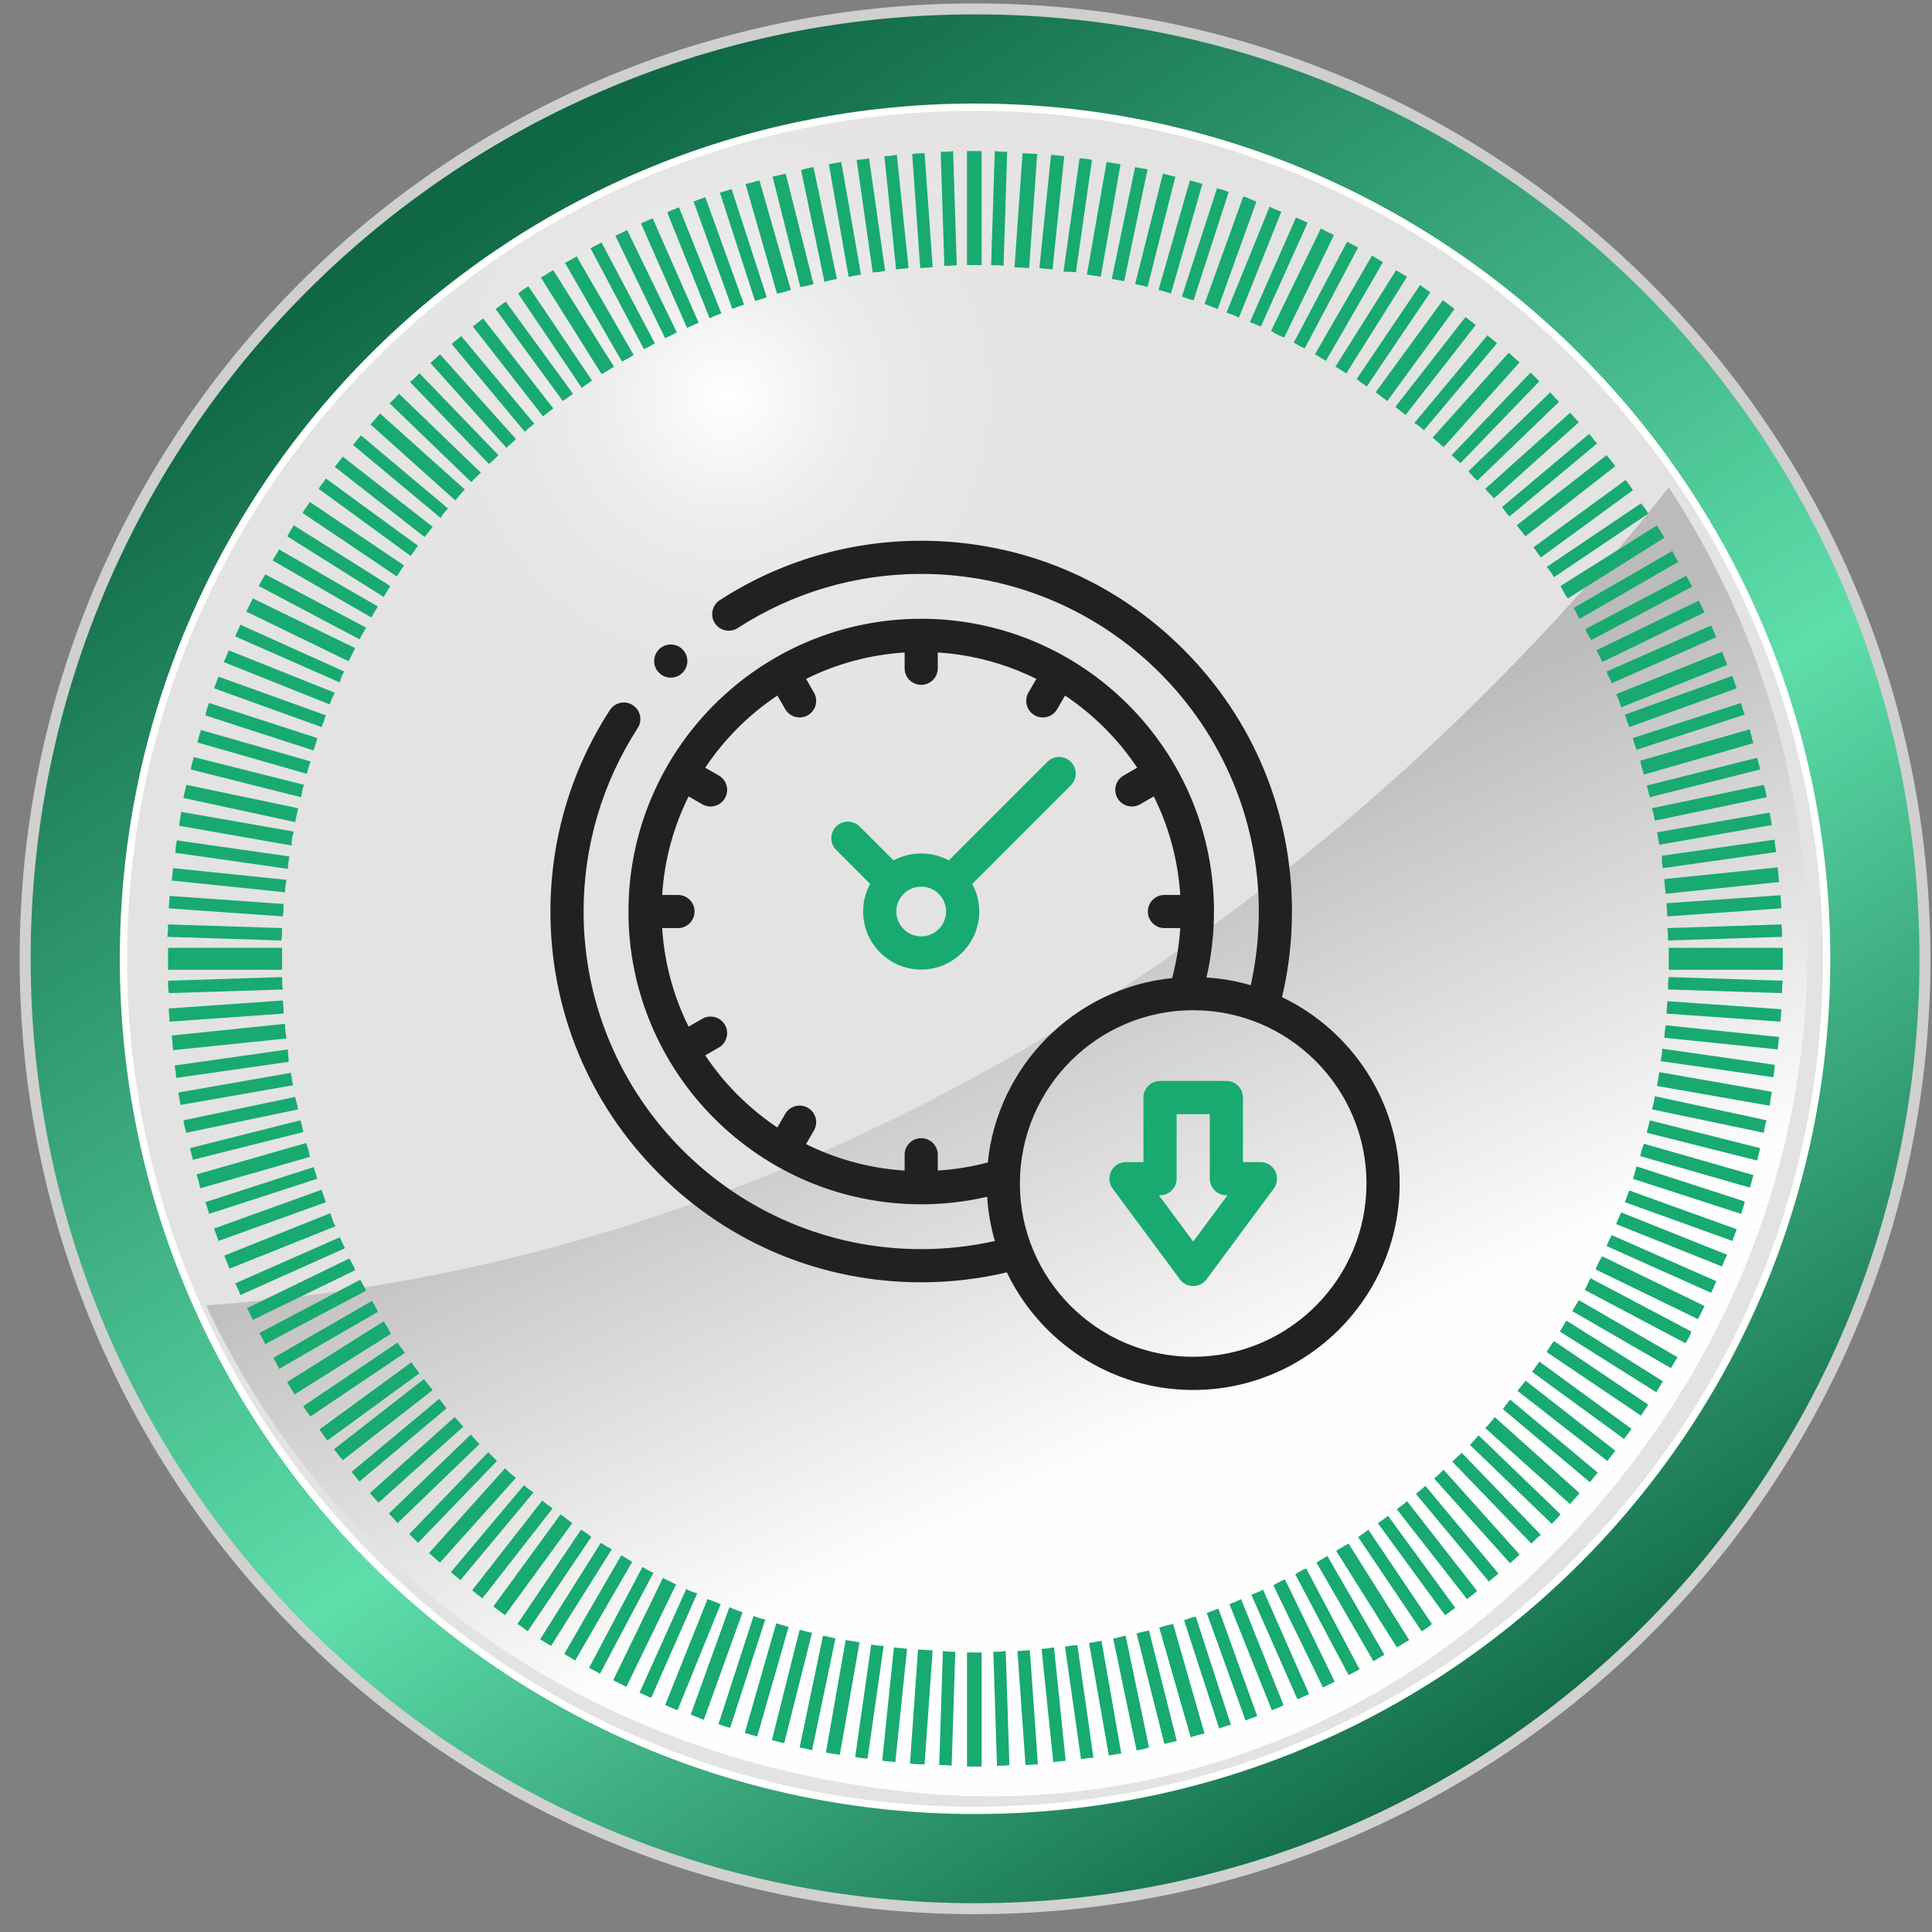
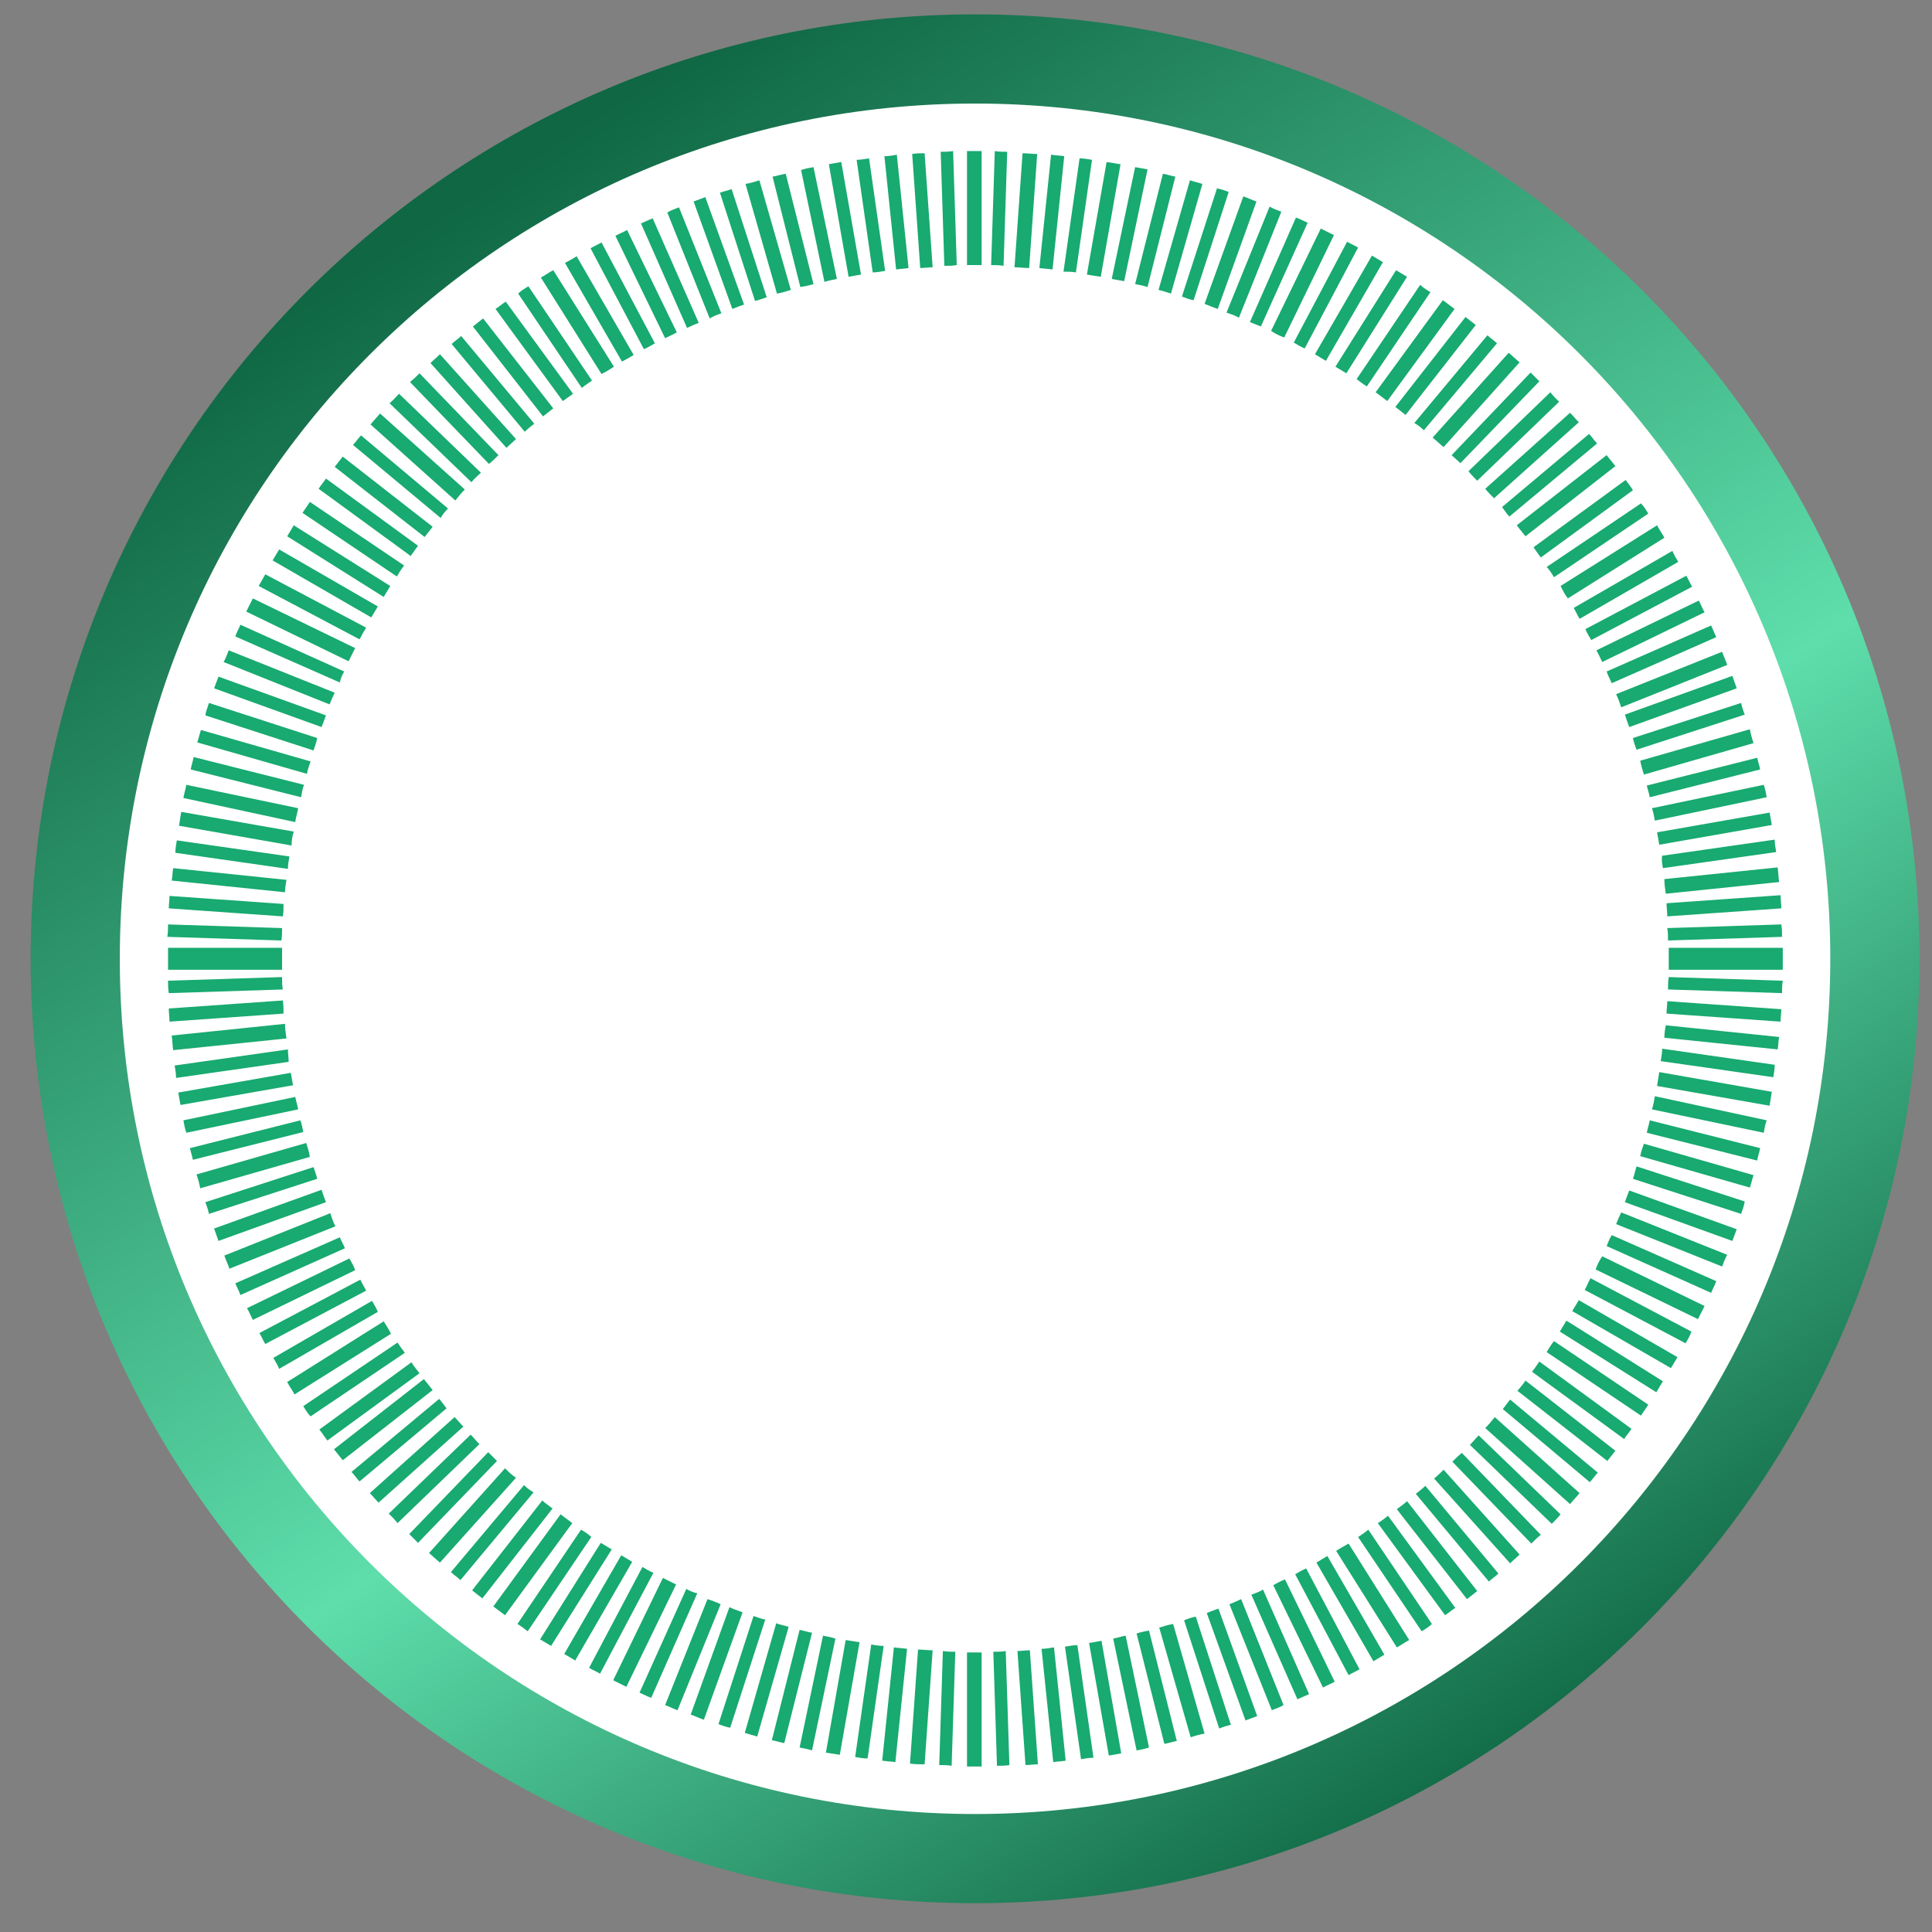
<svg xmlns="http://www.w3.org/2000/svg" width="91" height="91" viewBox="0 0 91 91" fill="none">
  <rect x="0" y="0" width="91" height="91" fill="#808080" stroke="none" />
-   <path d="M45.926 90.16C70.779 90.16 90.926 70.013 90.926 45.16C90.926 20.307 70.779 0.16 45.926 0.16C21.073 0.16 0.926 20.307 0.926 45.16C0.926 70.013 21.073 90.16 45.926 90.16Z" fill="url(#paint0_linear_4968_1025)" />
  <path d="M45.927 89.644C70.495 89.644 90.41 69.728 90.41 45.16C90.41 20.593 70.495 0.677 45.927 0.677C21.359 0.677 1.443 20.593 1.443 45.16C1.443 69.728 21.359 89.644 45.927 89.644Z" fill="url(#paint1_linear_4968_1025)" />
  <path d="M45.926 85.443C68.173 85.443 86.209 67.407 86.209 45.16C86.209 22.912 68.173 4.877 45.926 4.877C23.678 4.877 5.643 22.912 5.643 45.16C5.643 67.407 23.678 85.443 45.926 85.443Z" fill="white" />
-   <path d="M45.925 85.099C67.983 85.099 85.864 67.217 85.864 45.16C85.864 23.102 67.983 5.221 45.925 5.221C23.867 5.221 5.986 23.102 5.986 45.16C5.986 67.217 23.867 85.099 45.925 85.099Z" fill="url(#paint2_radial_4968_1025)" />
-   <path d="M78.601 22.953C67.343 37.276 43.517 59.173 9.707 61.48C15.285 73.393 26.853 82.723 42.863 84.41C52.986 85.478 63.074 82.207 70.717 75.493C87.656 60.654 88.827 38.515 78.601 22.953Z" fill="url(#paint3_linear_4968_1025)" />
  <g style="mix-blend-mode:plus-lighter">
    <path d="M32.911 15.206L30.742 10.283C30.57 10.351 30.364 10.455 30.192 10.524L32.361 15.447C32.567 15.344 32.739 15.275 32.911 15.206ZM31.879 15.654L29.537 10.833C29.365 10.937 29.159 11.006 28.986 11.109L31.328 15.929C31.534 15.826 31.706 15.757 31.879 15.654ZM35.046 14.345L33.221 9.284C33.049 9.353 32.843 9.422 32.67 9.491L34.495 14.552C34.667 14.483 34.84 14.414 35.046 14.345ZM25.165 19.957L21.722 15.826C21.584 15.963 21.412 16.067 21.274 16.204L24.717 20.336C24.855 20.198 25.027 20.061 25.165 19.957ZM30.846 16.17L28.332 11.419C28.16 11.522 27.988 11.591 27.816 11.694L30.329 16.445C30.501 16.377 30.674 16.273 30.846 16.17ZM33.979 14.758L31.982 9.766C31.81 9.835 31.603 9.904 31.431 10.007L33.428 14.999C33.6 14.896 33.772 14.827 33.979 14.758ZM26.989 18.546L23.822 14.208C23.65 14.311 23.512 14.449 23.34 14.552L26.508 18.89C26.645 18.787 26.817 18.683 26.989 18.546ZM26.06 19.234L22.755 14.999C22.582 15.137 22.445 15.241 22.273 15.378L25.578 19.613C25.75 19.475 25.888 19.372 26.06 19.234ZM27.885 17.926L24.889 13.485C24.717 13.588 24.545 13.691 24.407 13.829L27.403 18.27C27.575 18.133 27.747 18.029 27.885 17.926ZM29.847 16.721L27.162 12.073C26.989 12.176 26.817 12.28 26.611 12.383L29.296 17.031C29.503 16.927 29.675 16.824 29.847 16.721ZM28.918 17.272L26.06 12.727C25.853 12.83 25.681 12.968 25.475 13.071L28.332 17.616C28.539 17.513 28.711 17.41 28.918 17.272ZM36.114 14.001L34.461 8.905C34.289 8.974 34.082 9.009 33.91 9.078L35.563 14.173C35.735 14.139 35.907 14.07 36.114 14.001ZM44.308 7.149L44.48 12.521C44.687 12.521 44.859 12.521 45.065 12.486L44.893 7.115C44.687 7.149 44.48 7.149 44.308 7.149ZM42.965 7.253L43.344 12.624C43.55 12.624 43.757 12.589 43.929 12.589L43.55 7.218C43.378 7.218 43.172 7.218 42.965 7.253ZM47.441 7.149C47.234 7.149 47.062 7.149 46.856 7.115L46.684 12.486C46.89 12.486 47.062 12.486 47.269 12.521L47.441 7.149ZM41.657 7.356L42.208 12.693C42.414 12.658 42.621 12.658 42.793 12.624L42.242 7.287C42.07 7.322 41.863 7.356 41.657 7.356ZM45.547 7.115V12.486C45.892 12.486 45.788 12.486 45.892 12.486C45.995 12.486 46.236 12.486 46.236 12.486V7.115C46.236 7.115 45.995 7.115 45.892 7.115C45.788 7.115 45.892 7.115 45.547 7.115ZM37.25 13.657L35.769 8.492C35.563 8.561 35.322 8.63 35.115 8.664L36.596 13.829C36.802 13.794 37.043 13.726 37.25 13.657ZM39.419 13.14L38.317 7.872C38.11 7.907 37.938 7.941 37.732 8.01L38.833 13.278C39.04 13.209 39.247 13.175 39.419 13.14ZM38.317 13.381L37.009 8.182C36.802 8.217 36.596 8.286 36.389 8.32L37.697 13.519C37.904 13.485 38.11 13.45 38.317 13.381ZM41.691 12.761L40.934 7.459C40.727 7.494 40.52 7.528 40.348 7.528L41.106 12.83C41.278 12.83 41.485 12.796 41.691 12.761ZM40.555 12.934L39.625 7.631C39.419 7.666 39.212 7.7 39.04 7.735L39.97 13.037C40.142 13.002 40.348 12.968 40.555 12.934ZM13.837 39.169L8.535 38.24C8.501 38.446 8.466 38.687 8.432 38.894L13.734 39.824C13.734 39.583 13.768 39.376 13.837 39.169ZM15.352 33.695L10.291 31.87C10.222 32.042 10.153 32.249 10.084 32.421L15.146 34.246C15.214 34.074 15.283 33.901 15.352 33.695ZM14.939 34.762L9.843 33.11C9.775 33.316 9.706 33.488 9.671 33.695L14.767 35.348C14.836 35.141 14.905 34.969 14.939 34.762ZM24.304 20.68L20.723 16.686C20.585 16.824 20.413 16.962 20.276 17.1L23.856 21.094C23.994 20.956 24.166 20.818 24.304 20.68ZM15.765 32.628L10.773 30.631C10.704 30.803 10.635 31.009 10.532 31.182L15.524 33.178C15.593 33.006 15.662 32.834 15.765 32.628ZM14.629 35.864L9.465 34.383C9.396 34.59 9.361 34.762 9.292 34.969L14.457 36.449C14.491 36.243 14.56 36.071 14.629 35.864ZM13.631 40.34L8.328 39.583C8.294 39.789 8.26 39.961 8.26 40.168L13.562 40.925C13.562 40.719 13.596 40.547 13.631 40.34ZM14.319 36.966L9.12 35.657C9.086 35.864 9.017 36.036 8.983 36.243L14.182 37.551C14.216 37.344 14.25 37.138 14.319 36.966ZM16.729 30.527L11.909 28.186C11.806 28.393 11.703 28.599 11.599 28.806L16.419 31.147C16.523 30.941 16.626 30.734 16.729 30.527ZM13.493 41.442L8.156 40.891C8.122 41.097 8.122 41.304 8.087 41.476L13.424 42.027C13.424 41.855 13.459 41.648 13.493 41.442ZM48.853 7.253C48.611 7.253 48.405 7.218 48.164 7.218L47.785 12.589C48.026 12.589 48.233 12.624 48.474 12.624L48.853 7.253ZM14.044 38.068L8.776 36.966C8.742 37.172 8.673 37.379 8.638 37.586L13.906 38.722C13.941 38.481 14.009 38.274 14.044 38.068ZM13.355 42.578L7.984 42.199C7.984 42.406 7.95 42.612 7.95 42.785L13.321 43.163C13.355 42.991 13.355 42.785 13.355 42.578ZM17.246 29.563L12.495 27.05C12.391 27.222 12.288 27.429 12.185 27.601L16.936 30.114C17.039 29.908 17.143 29.735 17.246 29.563ZM20.379 24.812L16.144 21.507C16.006 21.679 15.903 21.817 15.765 21.989L20 25.294C20.138 25.122 20.241 24.984 20.379 24.812ZM21.102 23.951L17.005 20.508C16.867 20.646 16.764 20.818 16.626 20.956L20.758 24.399C20.826 24.261 20.964 24.089 21.102 23.951ZM22.651 22.264L18.795 18.546C18.657 18.683 18.52 18.856 18.348 18.993L22.204 22.712C22.341 22.54 22.514 22.402 22.651 22.264ZM23.478 21.438L19.759 17.582C19.622 17.719 19.484 17.857 19.312 17.995L23.03 21.851C23.168 21.748 23.305 21.61 23.478 21.438ZM21.894 23.056L17.9 19.475C17.762 19.648 17.59 19.82 17.452 19.992L21.446 23.573C21.584 23.4 21.722 23.228 21.894 23.056ZM17.797 28.565L13.149 25.879C13.045 26.052 12.942 26.224 12.839 26.396L17.487 29.081C17.59 28.909 17.693 28.737 17.797 28.565ZM18.382 27.601L13.837 24.743C13.734 24.915 13.631 25.087 13.527 25.26L18.072 28.117C18.175 27.945 18.279 27.773 18.382 27.601ZM19.69 25.707L15.352 22.54C15.249 22.712 15.111 22.849 15.008 23.022L19.346 26.189C19.449 26.052 19.553 25.879 19.69 25.707ZM19.036 26.637L14.595 23.641C14.491 23.814 14.354 23.986 14.25 24.158L18.692 27.153C18.795 26.981 18.898 26.809 19.036 26.637ZM16.213 31.629L11.324 29.426C11.255 29.598 11.152 29.77 11.083 29.977L16.006 32.146C16.041 31.973 16.11 31.801 16.213 31.629ZM74.951 30.149L79.702 27.635C79.599 27.463 79.53 27.291 79.426 27.119L74.675 29.632C74.744 29.804 74.847 29.977 74.951 30.149ZM75.467 31.182L80.287 28.84C80.184 28.668 80.115 28.462 80.012 28.289L75.192 30.631C75.295 30.803 75.364 30.975 75.467 31.182ZM75.915 32.18L80.838 30.011C80.769 29.839 80.666 29.632 80.597 29.46L75.674 31.629C75.742 31.836 75.846 32.008 75.915 32.18ZM76.362 33.316L81.355 31.319C81.286 31.113 81.182 30.906 81.114 30.7L76.121 32.697C76.224 32.903 76.293 33.11 76.362 33.316ZM77.085 35.313L82.181 33.66C82.112 33.488 82.043 33.282 82.009 33.11L76.913 34.762C76.947 34.934 77.016 35.141 77.085 35.313ZM76.741 34.246L81.802 32.421C81.733 32.215 81.664 32.042 81.596 31.836L76.534 33.66C76.603 33.867 76.672 34.074 76.741 34.246ZM71.852 25.26L76.087 21.954C75.949 21.782 75.811 21.61 75.674 21.438L71.439 24.743C71.576 24.915 71.714 25.087 71.852 25.26ZM71.094 24.33L75.226 20.887C75.088 20.749 74.985 20.577 74.847 20.439L70.75 23.882C70.853 24.02 70.957 24.192 71.094 24.33ZM72.575 26.258L76.913 23.09C76.81 22.918 76.672 22.746 76.569 22.608L72.231 25.776C72.334 25.914 72.437 26.086 72.575 26.258ZM73.195 27.188L77.636 24.192C77.533 24.02 77.429 23.848 77.292 23.71L72.85 26.706C72.988 26.843 73.091 27.015 73.195 27.188ZM73.849 28.186L78.394 25.328C78.29 25.122 78.153 24.95 78.049 24.743L73.504 27.601C73.608 27.807 73.711 28.014 73.849 28.186ZM74.4 29.15L79.048 26.465C78.944 26.293 78.841 26.12 78.772 25.948L74.124 28.634C74.228 28.806 74.296 28.978 74.4 29.15ZM78.566 44.299L83.937 44.127C83.937 43.921 83.937 43.748 83.902 43.542L78.531 43.714C78.566 43.886 78.566 44.093 78.566 44.299ZM78.531 43.163L83.902 42.785C83.902 42.578 83.868 42.371 83.868 42.165L78.497 42.544C78.497 42.75 78.531 42.957 78.531 43.163ZM83.971 44.644H78.6C78.6 44.988 78.6 45.057 78.6 45.16C78.6 45.263 78.6 45.332 78.6 45.677H83.971C83.971 45.332 83.971 45.263 83.971 45.16C83.971 45.022 83.971 44.988 83.971 44.644ZM13.286 45.16C13.286 45.057 13.286 44.988 13.286 44.644H7.915C7.915 44.988 7.915 45.057 7.915 45.16C7.915 45.263 7.915 45.332 7.915 45.677H13.286C13.286 45.332 13.286 45.263 13.286 45.16ZM78.462 42.096L83.799 41.545C83.765 41.304 83.765 41.097 83.73 40.856L78.394 41.407C78.394 41.648 78.428 41.855 78.462 42.096ZM78.325 40.891L83.661 40.133C83.627 39.927 83.592 39.755 83.592 39.548L78.29 40.306C78.256 40.512 78.29 40.684 78.325 40.891ZM77.705 37.551L82.904 36.243C82.869 36.036 82.8 35.864 82.766 35.692L77.567 37C77.602 37.172 77.671 37.344 77.705 37.551ZM77.946 38.653L83.214 37.551C83.179 37.344 83.145 37.172 83.076 36.966L77.808 38.068C77.877 38.274 77.912 38.446 77.946 38.653ZM77.43 36.484L82.594 35.003C82.525 34.797 82.456 34.556 82.422 34.349L77.257 35.83C77.292 36.036 77.361 36.243 77.43 36.484ZM78.153 39.789L83.455 38.859C83.42 38.653 83.386 38.481 83.351 38.274L78.049 39.204C78.084 39.376 78.118 39.583 78.153 39.789ZM56.221 14.139L57.873 9.043C57.701 8.974 57.495 8.905 57.322 8.871L55.67 13.967C55.842 14.035 56.014 14.104 56.221 14.139ZM57.357 14.552L59.181 9.491C58.975 9.422 58.768 9.319 58.562 9.25L56.737 14.311C56.909 14.38 57.15 14.483 57.357 14.552ZM60.49 15.895L62.831 11.074C62.624 10.971 62.418 10.868 62.211 10.765L59.87 15.585C60.077 15.723 60.283 15.826 60.49 15.895ZM58.355 14.965L60.352 9.973C60.18 9.904 59.974 9.835 59.801 9.732L57.77 14.724C57.977 14.793 58.183 14.862 58.355 14.965ZM59.388 15.378L61.592 10.489C61.419 10.42 61.247 10.317 61.041 10.248L58.872 15.172C59.044 15.241 59.216 15.309 59.388 15.378ZM55.153 13.829L56.634 8.664C56.427 8.595 56.255 8.561 56.048 8.492L54.568 13.657C54.74 13.691 54.947 13.76 55.153 13.829ZM50.127 7.356C49.92 7.322 49.713 7.322 49.507 7.287L48.956 12.624C49.162 12.658 49.369 12.658 49.576 12.693L50.127 7.356ZM50.677 12.83L51.435 7.528C51.228 7.494 51.056 7.459 50.849 7.459L50.092 12.796C50.264 12.796 50.471 12.796 50.677 12.83ZM51.848 13.037L52.778 7.735C52.571 7.7 52.33 7.666 52.123 7.631L51.194 12.934C51.4 12.968 51.641 13.002 51.848 13.037ZM52.95 13.243L54.051 7.976C53.845 7.941 53.673 7.907 53.466 7.872L52.364 13.14C52.571 13.175 52.743 13.209 52.95 13.243ZM54.051 13.519L55.36 8.32C55.153 8.286 54.981 8.217 54.775 8.182L53.466 13.381C53.638 13.416 53.845 13.45 54.051 13.519ZM70.371 23.469L74.365 19.889C74.227 19.751 74.09 19.579 73.952 19.441L69.958 23.022C70.096 23.194 70.234 23.331 70.371 23.469ZM67.066 20.267L70.509 16.17C70.371 16.032 70.199 15.929 70.061 15.791L66.618 19.923C66.791 20.026 66.928 20.13 67.066 20.267ZM67.996 21.059L71.576 17.065C71.404 16.927 71.232 16.755 71.06 16.618L67.479 20.611C67.651 20.749 67.823 20.921 67.996 21.059ZM66.205 19.544L69.51 15.309C69.338 15.172 69.201 15.068 69.028 14.931L65.723 19.166C65.895 19.303 66.068 19.441 66.205 19.544ZM69.579 22.643L73.436 18.924C73.298 18.787 73.16 18.649 73.022 18.477L69.166 22.195C69.304 22.367 69.442 22.505 69.579 22.643ZM68.787 21.817L72.506 17.96C72.368 17.823 72.231 17.685 72.093 17.547L68.374 21.438C68.512 21.576 68.65 21.679 68.787 21.817ZM61.454 16.411L63.967 11.66C63.795 11.556 63.623 11.488 63.451 11.384L60.938 16.136C61.11 16.239 61.282 16.342 61.454 16.411ZM62.452 16.996L65.138 12.348C64.966 12.245 64.794 12.142 64.621 12.039L61.936 16.686C62.108 16.79 62.28 16.893 62.452 16.996ZM63.416 17.582L66.274 13.037C66.102 12.934 65.93 12.83 65.758 12.727L62.9 17.272C63.072 17.375 63.244 17.478 63.416 17.582ZM64.38 18.201L67.376 13.76C67.204 13.657 67.032 13.553 66.894 13.416L63.898 17.857C64.036 17.96 64.208 18.098 64.38 18.201ZM65.344 18.89L68.512 14.552C68.34 14.414 68.133 14.276 67.961 14.139L64.794 18.477C64.966 18.615 65.172 18.752 65.344 18.89ZM45.547 77.834V83.205C45.892 83.205 45.788 83.205 45.892 83.205C45.995 83.205 46.236 83.205 46.236 83.205V77.834C46.236 77.834 45.995 77.834 45.892 77.834C45.788 77.834 45.892 77.834 45.547 77.834ZM62.934 73.048L65.792 77.593C65.999 77.49 66.171 77.352 66.377 77.249L63.52 72.704C63.348 72.807 63.141 72.911 62.934 73.048ZM62.005 73.599L64.69 78.247C64.862 78.144 65.035 78.041 65.207 77.938L62.521 73.289C62.349 73.393 62.177 73.496 62.005 73.599ZM59.974 74.667L62.315 79.487C62.487 79.384 62.693 79.315 62.866 79.211L60.524 74.391C60.352 74.46 60.146 74.563 59.974 74.667ZM69.235 68.056L73.091 71.775C73.229 71.637 73.367 71.499 73.504 71.327L69.648 67.609C69.511 67.746 69.373 67.918 69.235 68.056ZM61.006 74.15L63.52 78.901C63.692 78.798 63.864 78.729 64.036 78.626L61.523 73.875C61.351 73.944 61.178 74.047 61.006 74.15ZM65.792 71.086L69.097 75.321C69.27 75.183 69.407 75.08 69.579 74.942L66.274 70.707C66.136 70.845 65.964 70.948 65.792 71.086ZM67.548 69.64L71.129 73.634C71.266 73.496 71.439 73.358 71.576 73.221L67.996 69.227C67.858 69.364 67.72 69.502 67.548 69.64ZM68.409 68.848L72.127 72.704C72.265 72.566 72.403 72.429 72.575 72.291L68.856 68.435C68.684 68.573 68.546 68.71 68.409 68.848ZM64.897 71.74L68.064 76.078C68.237 75.975 68.374 75.837 68.546 75.734L65.379 71.396C65.207 71.534 65.069 71.637 64.897 71.74ZM58.941 75.114L61.11 80.038C61.282 79.969 61.488 79.866 61.66 79.797L59.491 74.873C59.319 74.977 59.113 75.045 58.941 75.114ZM66.687 70.363L70.13 74.495C70.268 74.357 70.44 74.254 70.578 74.116L67.135 69.984C66.997 70.122 66.859 70.225 66.687 70.363ZM63.967 72.394L66.963 76.836C67.135 76.732 67.307 76.629 67.445 76.491L64.449 72.05C64.277 72.188 64.139 72.291 63.967 72.394ZM57.908 75.562L59.905 80.554C60.077 80.485 60.283 80.416 60.456 80.313L58.459 75.321C58.252 75.424 58.08 75.493 57.908 75.562ZM51.297 77.387L52.227 82.689C52.433 82.654 52.64 82.62 52.812 82.585L51.882 77.283C51.71 77.318 51.504 77.352 51.297 77.387ZM52.433 77.18L53.535 82.448C53.742 82.413 53.914 82.379 54.12 82.31L53.019 77.042C52.812 77.077 52.64 77.146 52.433 77.18ZM47.923 77.765L48.302 83.136C48.508 83.136 48.715 83.102 48.887 83.102L48.508 77.731C48.302 77.731 48.095 77.765 47.923 77.765ZM49.059 77.662L49.61 82.999C49.817 82.964 50.023 82.964 50.195 82.93L49.645 77.593C49.438 77.628 49.231 77.662 49.059 77.662ZM50.161 77.559L50.918 82.861C51.125 82.826 51.331 82.792 51.504 82.792L50.746 77.49C50.574 77.49 50.367 77.524 50.161 77.559ZM56.84 75.975L58.665 81.036C58.837 80.967 59.044 80.898 59.216 80.83L57.391 75.768C57.185 75.837 57.013 75.906 56.84 75.975ZM53.535 76.939L54.843 82.138C55.05 82.103 55.257 82.035 55.429 82L54.12 76.801C53.948 76.836 53.742 76.87 53.535 76.939ZM55.773 76.319L57.426 81.415C57.598 81.346 57.804 81.277 57.977 81.243L56.324 76.147C56.117 76.182 55.945 76.25 55.773 76.319ZM54.602 76.664L56.083 81.828C56.289 81.759 56.53 81.69 56.737 81.656L55.257 76.491C55.05 76.526 54.809 76.595 54.602 76.664ZM72.85 63.684L77.292 66.679C77.395 66.507 77.533 66.335 77.636 66.162L73.195 63.167C73.057 63.339 72.954 63.511 72.85 63.684ZM77.567 53.355L82.766 54.663C82.8 54.456 82.869 54.284 82.904 54.078L77.705 52.769C77.671 52.976 77.602 53.148 77.567 53.355ZM77.808 52.253L83.076 53.355C83.11 53.148 83.145 52.941 83.214 52.769L77.946 51.633C77.912 51.84 77.877 52.046 77.808 52.253ZM76.913 55.524L82.009 57.176C82.078 56.97 82.146 56.797 82.181 56.591L77.085 54.938C77.016 55.145 76.982 55.351 76.913 55.524ZM78.049 51.151L83.351 52.081C83.386 51.874 83.42 51.633 83.455 51.426L78.153 50.497C78.118 50.738 78.084 50.944 78.049 51.151ZM77.257 54.456L82.422 55.937C82.491 55.73 82.525 55.558 82.594 55.351L77.43 53.871C77.361 54.078 77.292 54.25 77.257 54.456ZM76.534 56.625L81.596 58.45C81.664 58.278 81.733 58.071 81.802 57.899L76.741 56.074C76.672 56.247 76.603 56.419 76.534 56.625ZM78.221 49.98L83.524 50.738C83.558 50.531 83.592 50.359 83.592 50.153L78.29 49.395C78.29 49.602 78.256 49.774 78.221 49.98ZM78.566 46.606L83.937 46.778C83.937 46.572 83.937 46.4 83.971 46.193L78.6 46.021C78.566 46.227 78.566 46.4 78.566 46.606ZM69.958 67.264L73.952 70.845C74.09 70.673 74.262 70.501 74.4 70.329L70.406 66.748C70.268 66.92 70.13 67.092 69.958 67.264ZM78.394 48.879L83.73 49.429C83.765 49.223 83.765 49.016 83.799 48.844L78.462 48.293C78.428 48.465 78.394 48.672 78.394 48.879ZM78.497 47.742L83.868 48.121C83.868 47.914 83.902 47.708 83.902 47.536L78.531 47.157C78.531 47.329 78.497 47.536 78.497 47.742ZM46.787 77.8L46.959 83.171C47.166 83.171 47.372 83.171 47.544 83.136L47.372 77.765C47.166 77.8 46.993 77.8 46.787 77.8ZM72.162 64.613L76.5 67.781C76.603 67.609 76.741 67.471 76.844 67.299L72.506 64.131C72.403 64.269 72.299 64.441 72.162 64.613ZM76.121 57.658L81.114 59.655C81.182 59.483 81.251 59.276 81.355 59.104L76.362 57.107C76.259 57.314 76.19 57.486 76.121 57.658ZM73.47 62.719L78.015 65.577C78.118 65.405 78.221 65.233 78.325 65.061L73.78 62.203C73.677 62.375 73.573 62.547 73.47 62.719ZM71.473 65.508L75.708 68.814C75.846 68.641 75.949 68.504 76.087 68.332L71.852 65.026C71.749 65.198 71.611 65.336 71.473 65.508ZM70.784 66.369L74.882 69.812C75.019 69.674 75.123 69.502 75.26 69.364L71.129 65.921C71.025 66.059 70.888 66.231 70.784 66.369ZM75.157 59.793L79.977 62.134C80.081 61.928 80.184 61.721 80.287 61.514L75.467 59.173C75.329 59.38 75.226 59.586 75.157 59.793ZM75.674 58.691L80.597 60.895C80.666 60.722 80.769 60.55 80.838 60.344L75.915 58.175C75.811 58.347 75.742 58.519 75.674 58.691ZM74.055 61.755L78.703 64.441C78.807 64.269 78.91 64.097 79.013 63.925L74.365 61.239C74.262 61.411 74.159 61.583 74.055 61.755ZM74.641 60.757L79.392 63.27C79.495 63.098 79.599 62.926 79.667 62.719L74.916 60.206C74.813 60.378 74.744 60.585 74.641 60.757ZM18.726 63.236L14.285 66.231C14.388 66.403 14.491 66.576 14.629 66.713L19.071 63.718C18.967 63.58 18.83 63.408 18.726 63.236ZM18.072 62.237L13.527 65.095C13.631 65.302 13.768 65.474 13.872 65.68L18.416 62.823C18.313 62.616 18.21 62.444 18.072 62.237ZM17.521 61.273L12.873 63.959C12.976 64.131 13.08 64.303 13.149 64.475L17.797 61.79C17.728 61.618 17.625 61.446 17.521 61.273ZM16.97 60.275L12.219 62.788C12.322 62.96 12.391 63.133 12.495 63.305L17.246 60.791C17.177 60.654 17.074 60.481 16.97 60.275ZM15.559 57.142L10.566 59.139C10.635 59.345 10.739 59.552 10.807 59.758L15.8 57.761C15.697 57.589 15.628 57.348 15.559 57.142ZM16.006 58.278L11.083 60.447C11.152 60.619 11.255 60.791 11.324 60.998L16.247 58.794C16.178 58.622 16.075 58.45 16.006 58.278ZM16.454 59.276L11.634 61.618C11.737 61.79 11.806 61.962 11.909 62.169L16.729 59.827C16.66 59.621 16.557 59.449 16.454 59.276ZM13.286 43.714L7.915 43.542C7.915 43.748 7.915 43.921 7.881 44.127L13.252 44.299C13.286 44.093 13.286 43.921 13.286 43.714ZM20.689 65.887L16.557 69.33C16.695 69.468 16.798 69.64 16.936 69.778L21.033 66.335C20.93 66.197 20.827 66.059 20.689 65.887ZM21.412 66.748L17.418 70.329C17.556 70.466 17.693 70.638 17.831 70.776L21.825 67.195C21.687 67.058 21.55 66.885 21.412 66.748ZM19.966 64.957L15.731 68.263C15.869 68.435 16.006 68.607 16.144 68.779L20.379 65.474C20.241 65.302 20.104 65.129 19.966 64.957ZM19.381 64.165L15.042 67.333C15.18 67.505 15.283 67.677 15.421 67.85L19.759 64.682C19.622 64.51 19.484 64.338 19.381 64.165ZM14.767 54.973L9.671 56.625C9.74 56.797 9.809 57.004 9.843 57.176L14.939 55.524C14.905 55.351 14.836 55.179 14.767 54.973ZM13.424 48.224L8.087 48.775C8.122 49.016 8.122 49.223 8.156 49.464L13.493 48.913C13.459 48.672 13.424 48.465 13.424 48.224ZM13.562 49.429L8.225 50.187C8.26 50.394 8.294 50.566 8.294 50.772L13.596 50.015C13.596 49.808 13.562 49.636 13.562 49.429ZM13.321 47.123L7.95 47.501C7.95 47.708 7.984 47.914 7.984 48.121L13.355 47.742C13.355 47.536 13.355 47.329 13.321 47.123ZM13.7 50.531L8.397 51.461C8.432 51.667 8.466 51.84 8.501 52.046L13.803 51.117C13.768 50.944 13.734 50.738 13.7 50.531ZM15.146 56.04L10.084 57.865C10.153 58.071 10.222 58.243 10.291 58.45L15.352 56.625C15.283 56.453 15.214 56.247 15.146 56.04ZM13.286 46.021L7.915 46.193C7.915 46.4 7.915 46.572 7.95 46.778L13.321 46.606C13.286 46.4 13.286 46.227 13.286 46.021ZM13.906 51.667L8.638 52.769C8.673 52.976 8.707 53.148 8.776 53.355L14.044 52.253C14.009 52.046 13.941 51.84 13.906 51.667ZM22.169 67.574L18.313 71.293C18.451 71.43 18.589 71.568 18.726 71.74L22.582 68.022C22.445 67.884 22.307 67.712 22.169 67.574ZM14.423 53.837L9.258 55.317C9.327 55.524 9.396 55.765 9.43 55.971L14.595 54.491C14.56 54.25 14.491 54.043 14.423 53.837ZM14.147 52.769L8.948 54.078C8.983 54.25 9.051 54.456 9.086 54.628L14.285 53.32C14.25 53.148 14.216 52.941 14.147 52.769ZM35.494 76.113L33.841 81.208C34.013 81.277 34.22 81.346 34.392 81.38L36.045 76.285C35.873 76.25 35.666 76.182 35.494 76.113ZM36.561 76.457L35.081 81.621C35.287 81.69 35.459 81.725 35.666 81.794L37.146 76.629C36.94 76.56 36.733 76.526 36.561 76.457ZM37.663 76.767L36.355 81.966C36.561 82 36.733 82.069 36.94 82.103L38.248 76.905C38.042 76.87 37.835 76.801 37.663 76.767ZM33.325 75.321L31.328 80.313C31.534 80.382 31.706 80.485 31.913 80.554L33.944 75.562C33.738 75.459 33.531 75.39 33.325 75.321ZM38.765 77.042L37.663 82.31C37.835 82.344 38.042 82.379 38.248 82.448L39.35 77.18C39.143 77.111 38.937 77.077 38.765 77.042ZM34.358 75.7L32.533 80.761C32.739 80.83 32.946 80.933 33.153 81.002L34.977 75.941C34.805 75.872 34.564 75.803 34.358 75.7ZM44.239 83.136C44.446 83.136 44.618 83.136 44.824 83.171L44.996 77.8C44.79 77.8 44.618 77.8 44.411 77.765L44.239 83.136ZM42.862 83.068C43.103 83.102 43.309 83.102 43.55 83.102L43.929 77.731C43.688 77.731 43.481 77.697 43.24 77.697L42.862 83.068ZM41.553 82.93C41.76 82.964 41.967 82.964 42.173 82.999L42.724 77.662C42.517 77.628 42.311 77.628 42.104 77.593L41.553 82.93ZM41.037 77.456L40.279 82.758C40.486 82.792 40.658 82.826 40.865 82.826L41.622 77.524C41.416 77.524 41.209 77.49 41.037 77.456ZM39.832 77.249L38.902 82.551C39.109 82.585 39.35 82.62 39.556 82.654L40.486 77.352C40.279 77.318 40.073 77.283 39.832 77.249ZM24.683 69.95L21.24 74.047C21.377 74.185 21.55 74.288 21.687 74.426L25.13 70.294C24.958 70.191 24.82 70.087 24.683 69.95ZM26.404 71.327L23.237 75.665C23.409 75.803 23.615 75.941 23.788 76.078L26.955 71.74C26.783 71.602 26.576 71.465 26.404 71.327ZM25.544 70.673L22.238 74.908C22.41 75.045 22.548 75.149 22.72 75.286L26.026 71.052C25.853 70.914 25.681 70.811 25.544 70.673ZM27.368 72.05L24.373 76.491C24.545 76.595 24.683 76.698 24.855 76.836L27.85 72.394C27.712 72.257 27.54 72.153 27.368 72.05ZM22.996 68.4L19.277 72.257C19.415 72.394 19.553 72.532 19.69 72.67L23.409 68.814C23.271 68.676 23.133 68.538 22.996 68.4ZM32.326 74.839L30.123 79.728C30.295 79.797 30.467 79.9 30.674 79.969L32.843 75.045C32.67 75.011 32.498 74.942 32.326 74.839ZM23.788 69.158L20.207 73.152C20.379 73.289 20.551 73.462 20.723 73.599L24.304 69.605C24.097 69.468 23.925 69.296 23.788 69.158ZM28.298 72.67L25.44 77.215C25.612 77.318 25.785 77.421 25.957 77.524L28.814 72.98C28.642 72.876 28.47 72.773 28.298 72.67ZM30.26 73.806L27.747 78.557C27.919 78.66 28.091 78.729 28.263 78.833L30.777 74.081C30.605 74.013 30.433 73.909 30.26 73.806ZM31.224 74.322L28.883 79.142C29.09 79.246 29.296 79.349 29.503 79.452L31.844 74.632C31.637 74.529 31.431 74.426 31.224 74.322ZM29.262 73.255L26.576 77.903C26.748 78.006 26.921 78.11 27.093 78.213L29.778 73.565C29.606 73.462 29.434 73.358 29.262 73.255Z" fill="#18AA70" />
  </g>
  <g clip-path="url(#clip0_4968_1025)">
    <path d="M40.985 41.633C40.775 42.02 40.655 42.463 40.655 42.934C40.655 44.441 41.882 45.668 43.39 45.668C44.897 45.668 46.124 44.441 46.124 42.934C46.124 42.463 46.005 42.02 45.795 41.633L50.439 36.989C50.744 36.684 50.744 36.19 50.439 35.884C50.134 35.579 49.639 35.579 49.334 35.884L44.69 40.528C44.303 40.318 43.86 40.199 43.39 40.199C42.919 40.199 42.477 40.318 42.09 40.528L40.49 38.929C40.185 38.624 39.69 38.624 39.385 38.929C39.08 39.234 39.08 39.729 39.385 40.034L40.985 41.633ZM44.562 42.934C44.562 43.58 44.036 44.105 43.39 44.105C42.743 44.105 42.218 43.58 42.218 42.934C42.218 42.287 42.743 41.762 43.39 41.762C44.036 41.762 44.562 42.287 44.562 42.934Z" fill="#18AA70" />
    <path d="M60.386 46.968C60.697 45.652 60.854 44.298 60.854 42.934C60.854 38.269 59.038 33.883 55.739 30.585C52.441 27.286 48.055 25.47 43.39 25.47C40.008 25.47 36.727 26.438 33.901 28.27C33.539 28.505 33.436 28.989 33.67 29.351C33.905 29.713 34.389 29.816 34.751 29.581C37.323 27.914 40.31 27.032 43.39 27.032C52.158 27.032 59.292 34.166 59.292 42.934C59.292 44.107 59.164 45.271 58.912 46.405C58.243 46.211 57.545 46.086 56.826 46.041C57.059 45.026 57.18 43.985 57.18 42.934C57.18 35.33 50.994 29.145 43.39 29.145C35.787 29.145 29.601 35.33 29.601 42.934C29.601 50.538 35.787 56.724 43.39 56.724C44.441 56.724 45.482 56.603 46.497 56.37C46.542 57.088 46.666 57.786 46.86 58.454C45.726 58.706 44.563 58.836 43.39 58.836C34.622 58.836 27.488 51.702 27.488 42.934C27.488 39.854 28.37 36.867 30.037 34.295C30.272 33.933 30.169 33.449 29.807 33.214C29.445 32.98 28.961 33.083 28.726 33.445C26.894 36.27 25.926 39.552 25.926 42.934C25.926 47.599 27.742 51.984 31.041 55.283C34.34 58.582 38.725 60.398 43.39 60.398C44.754 60.398 46.108 60.241 47.424 59.93C48.991 63.203 52.336 65.47 56.201 65.47C61.563 65.47 65.926 61.107 65.926 55.745C65.926 51.88 63.659 48.535 60.386 46.968ZM33.217 49.709L33.859 49.339C34.232 49.123 34.36 48.645 34.145 48.272C33.929 47.898 33.451 47.77 33.077 47.986L32.434 48.357C31.731 46.943 31.294 45.373 31.189 43.715H31.933C32.365 43.715 32.715 43.365 32.715 42.934C32.715 42.502 32.365 42.153 31.933 42.153H31.189C31.294 40.495 31.731 38.925 32.434 37.511L33.077 37.882C33.2 37.953 33.335 37.987 33.467 37.987C33.737 37.987 34 37.847 34.145 37.596C34.36 37.222 34.232 36.745 33.859 36.529L33.217 36.159C34.115 34.815 35.271 33.659 36.615 32.761L36.985 33.403C37.13 33.653 37.392 33.793 37.662 33.793C37.795 33.793 37.929 33.76 38.052 33.689C38.426 33.473 38.554 32.995 38.338 32.621L37.967 31.978C39.381 31.275 40.951 30.838 42.609 30.733V31.477C42.609 31.909 42.959 32.258 43.39 32.258C43.821 32.258 44.171 31.909 44.171 31.477V30.733C45.829 30.838 47.399 31.275 48.813 31.978L48.442 32.621C48.226 32.995 48.354 33.473 48.728 33.689C48.851 33.76 48.985 33.793 49.118 33.793C49.388 33.793 49.65 33.653 49.795 33.403L50.165 32.761C51.509 33.659 52.665 34.815 53.563 36.159L52.921 36.529C52.548 36.745 52.42 37.222 52.636 37.596C52.78 37.847 53.043 37.987 53.313 37.987C53.445 37.987 53.58 37.953 53.703 37.882L54.346 37.511C55.049 38.925 55.486 40.495 55.591 42.153H54.847C54.416 42.153 54.066 42.502 54.066 42.934C54.066 43.365 54.416 43.715 54.847 43.715H55.591C55.541 44.513 55.413 45.301 55.209 46.07C50.637 46.535 46.991 50.181 46.526 54.754C45.758 54.957 44.969 55.085 44.171 55.135V54.391C44.171 53.959 43.821 53.61 43.39 53.61C42.959 53.61 42.609 53.959 42.609 54.391V55.135C40.951 55.03 39.381 54.593 37.967 53.89L38.338 53.246C38.554 52.873 38.426 52.395 38.052 52.179C37.678 51.964 37.201 52.092 36.985 52.465L36.615 53.107C35.271 52.209 34.115 51.053 33.217 49.709ZM56.201 63.907C51.7 63.907 48.038 60.245 48.038 55.745C48.038 51.244 51.7 47.582 56.201 47.582C60.702 47.582 64.363 51.244 64.363 55.745C64.363 60.245 60.702 63.907 56.201 63.907Z" fill="#222021" />
    <path d="M59.368 54.736H58.545V51.697C58.545 51.265 58.195 50.915 57.764 50.915H54.639C54.208 50.915 53.858 51.265 53.858 51.697V54.736H53.035C52.74 54.736 52.47 54.903 52.337 55.166C52.205 55.43 52.232 55.745 52.407 55.983L55.574 60.258C55.721 60.457 55.954 60.574 56.202 60.574C56.449 60.574 56.682 60.457 56.829 60.258L59.996 55.983C60.171 55.745 60.198 55.43 60.066 55.166C59.933 54.903 59.663 54.736 59.368 54.736ZM56.201 58.48L54.586 56.299H54.639C55.07 56.299 55.42 55.949 55.42 55.517V52.478H56.983V55.517C56.983 55.949 57.333 56.299 57.764 56.299H57.817L56.201 58.48Z" fill="#18AA70" />
    <path d="M31.594 31.918C32.025 31.918 32.375 31.569 32.375 31.137C32.375 30.706 32.025 30.356 31.594 30.356C31.162 30.356 30.812 30.706 30.812 31.137C30.812 31.569 31.162 31.918 31.594 31.918Z" fill="#222021" />
  </g>
  <defs>
    <linearGradient id="paint0_linear_4968_1025" x1="45.93" y1="87.255" x2="45.93" y2="1.177" gradientUnits="userSpaceOnUse">
      <stop stop-color="#D1D1D1" />
      <stop offset="1" stop-color="#CFCFCF" />
    </linearGradient>
    <linearGradient id="paint1_linear_4968_1025" x1="18.658" y1="11.35" x2="67.549" y2="86.579" gradientUnits="userSpaceOnUse">
      <stop stop-color="#0F6744" />
      <stop offset="0.582" stop-color="#5EDEAB" />
      <stop offset="1" stop-color="#0F6744" />
    </linearGradient>
    <radialGradient id="paint2_radial_4968_1025" cx="0" cy="0" r="1" gradientUnits="userSpaceOnUse" gradientTransform="translate(34.15 18.58) rotate(69.483) scale(29.961)">
      <stop stop-color="white" />
      <stop offset="0.196" stop-color="#EDEDED" />
      <stop offset="0.352" stop-color="#E6E6E6" />
      <stop offset="0.705" stop-color="#E3E3E3" />
    </radialGradient>
    <linearGradient id="paint3_linear_4968_1025" x1="47.408" y1="42.337" x2="71.512" y2="94.212" gradientUnits="userSpaceOnUse">
      <stop stop-color="#BBBBBB" />
      <stop offset="0.457" stop-color="#FEFEFE" />
      <stop offset="1" stop-color="white" />
    </linearGradient>
    <clipPath id="clip0_4968_1025">
-       <rect width="40" height="40" fill="white" transform="translate(25.926 25.468)" />
-     </clipPath>
+       </clipPath>
  </defs>
</svg>